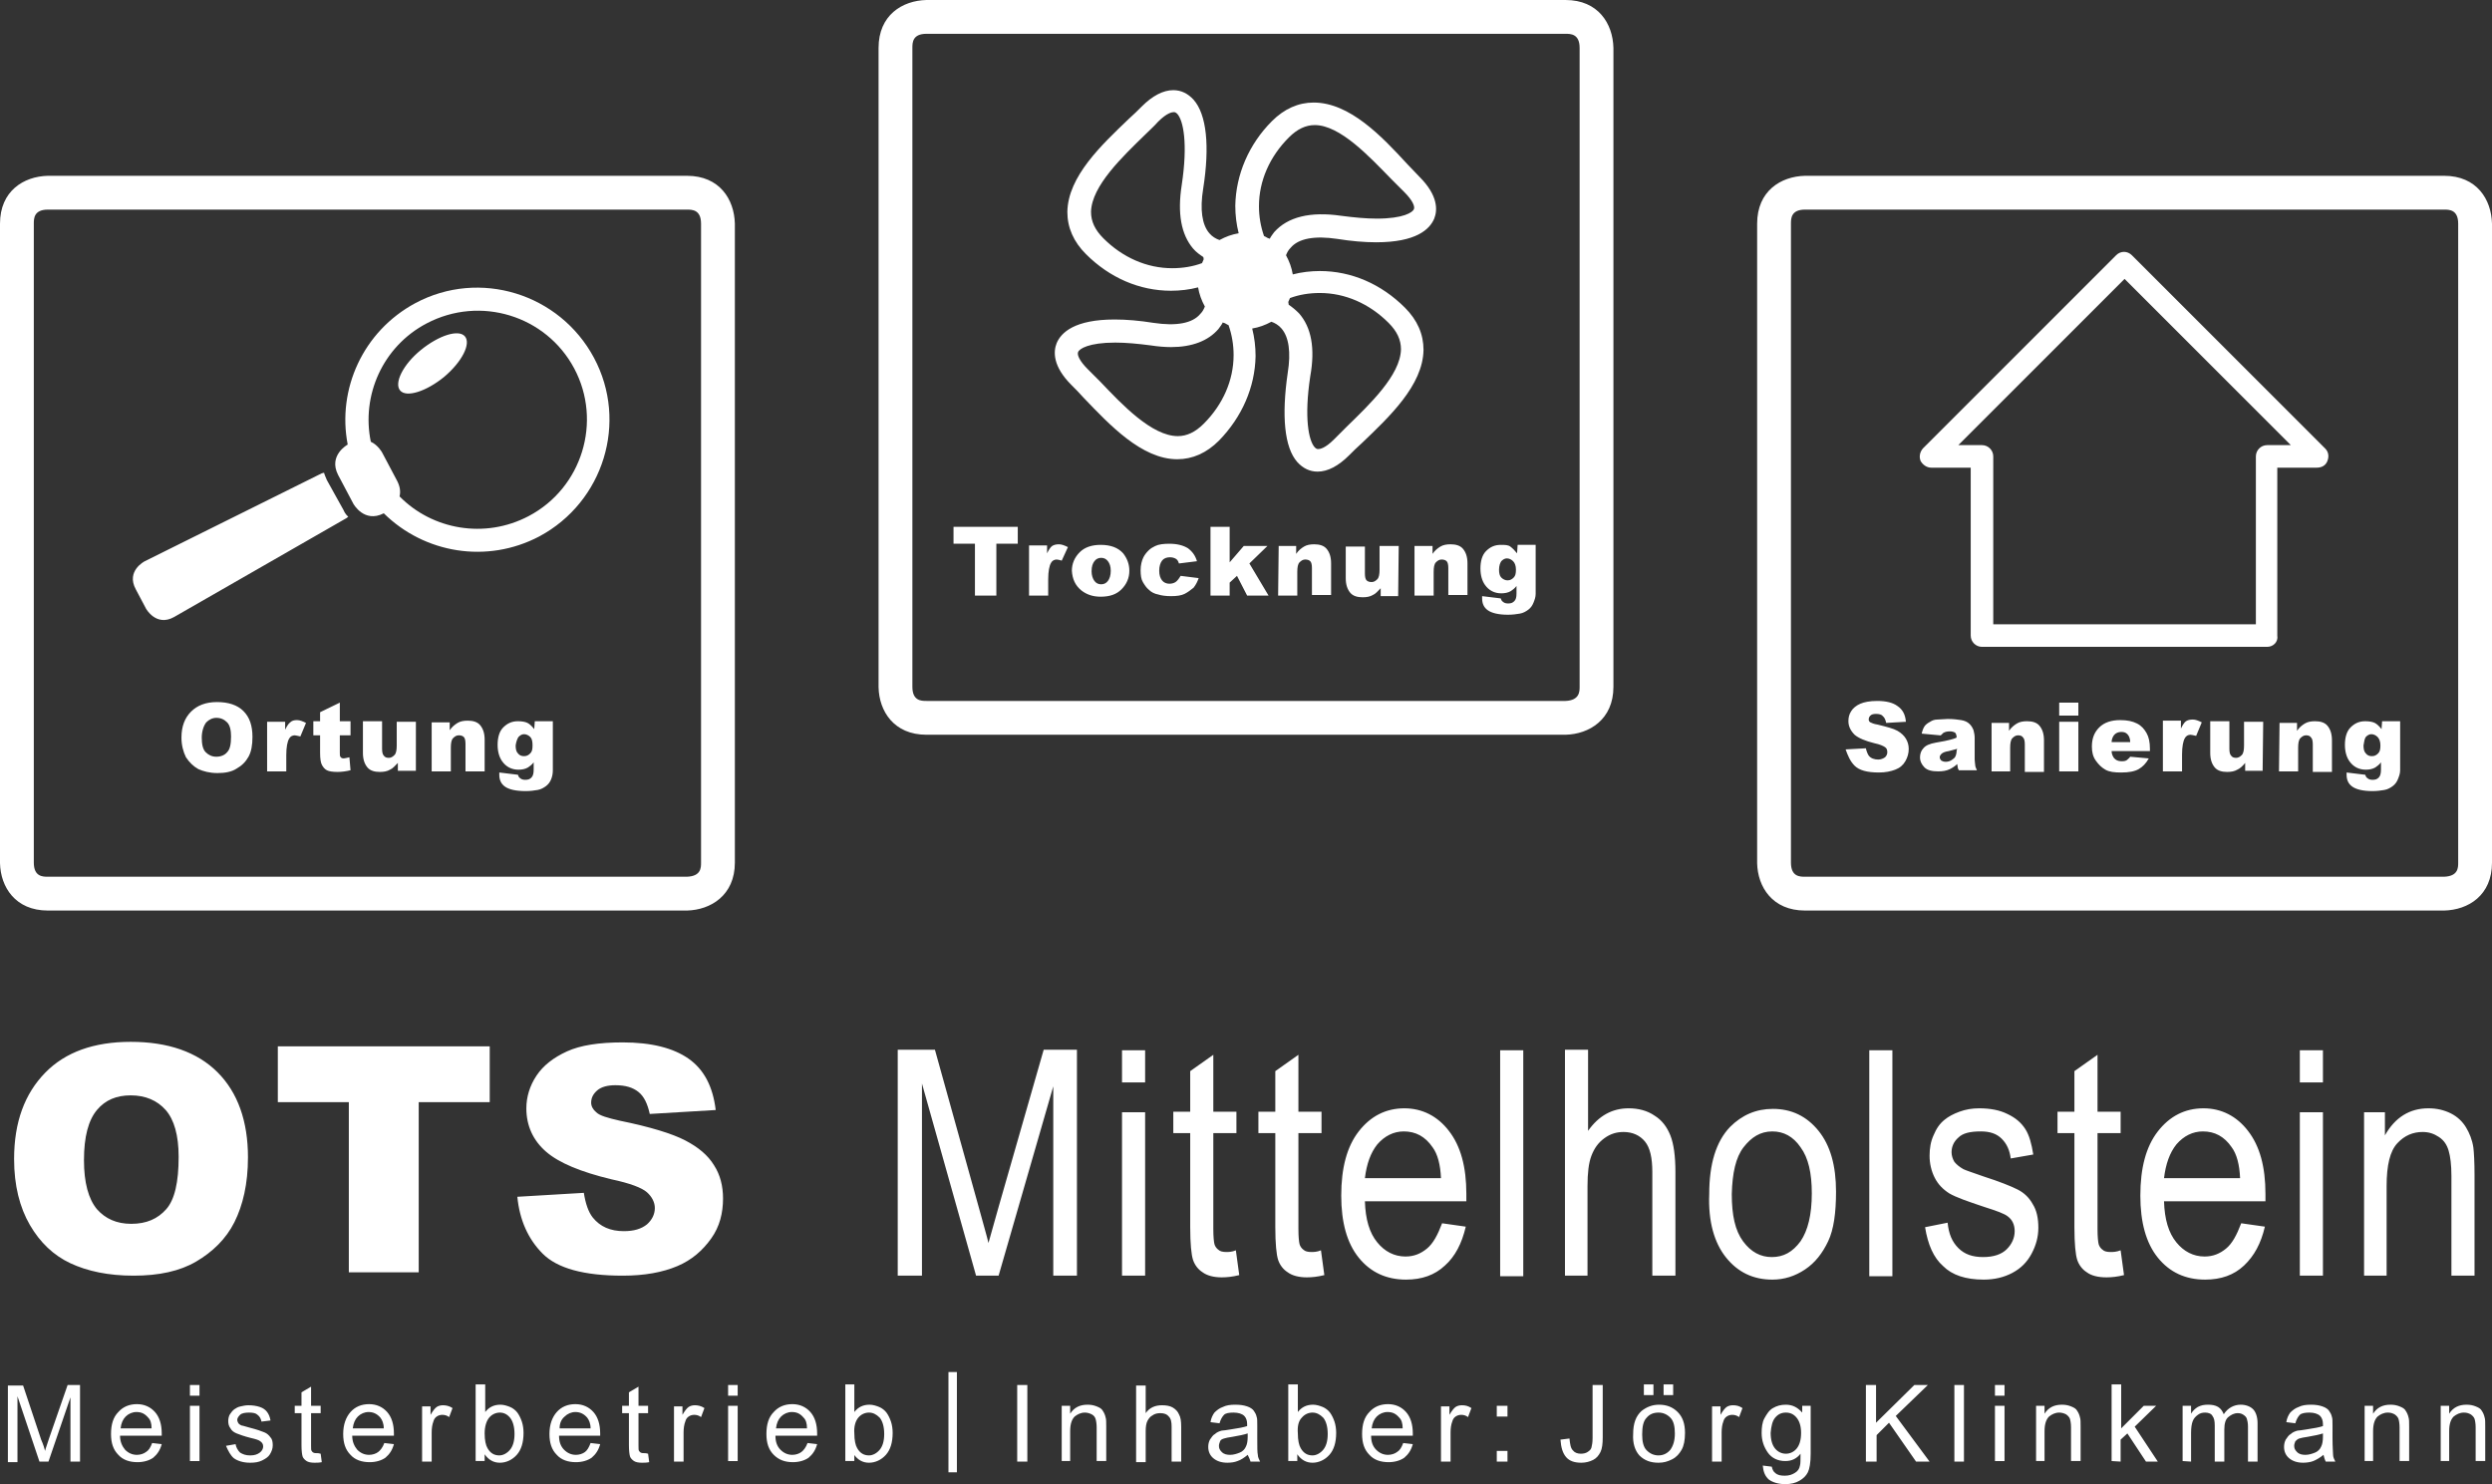
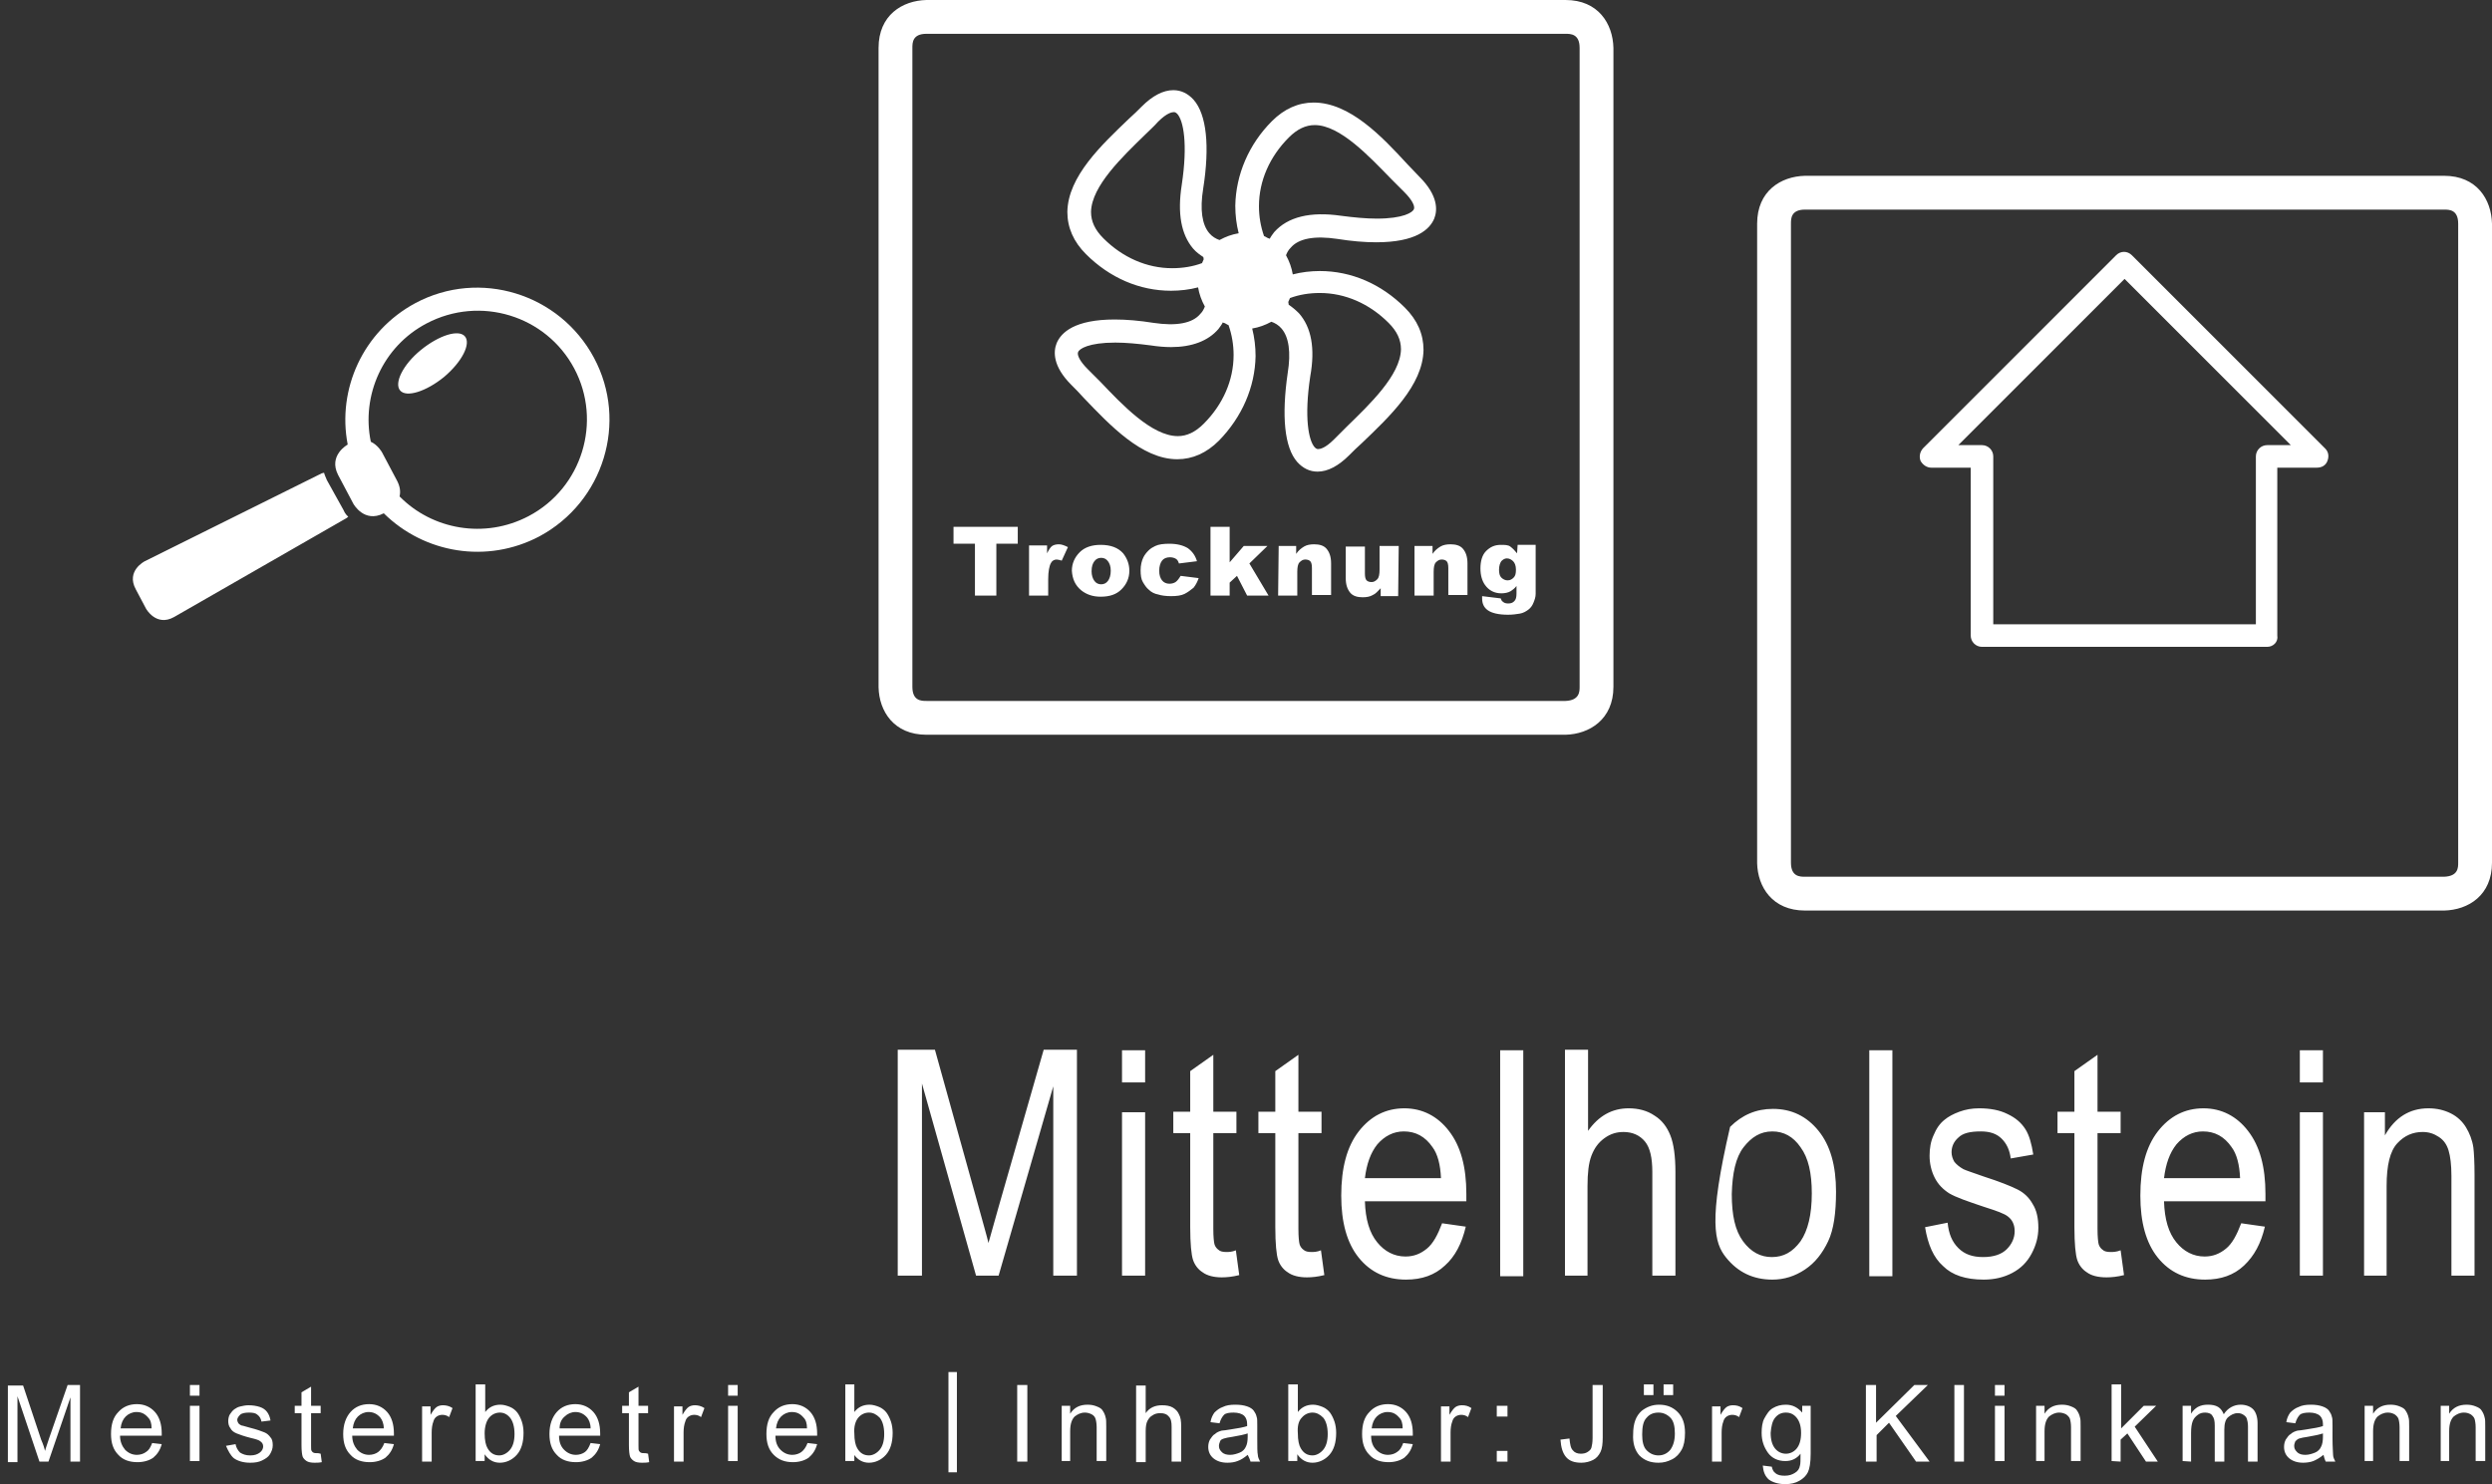
<svg xmlns="http://www.w3.org/2000/svg" xmlns:xlink="http://www.w3.org/1999/xlink" version="1.1" id="Ebene_1" x="0px" y="0px" viewBox="0 0 442.2 263.4" style="enable-background:new 0 0 442.2 263.4;" xml:space="preserve">
  <rect x="0" y="0" width="442.2" height="263.4" fill="#333333" stroke="none" />
  <style type="text/css">
	.st0{clip-path:url(#SVGID_2_);fill:#FFFFFF;}
	.st1{clip-path:url(#SVGID_4_);fill:#FFFFFF;}
	.st2{clip-path:url(#SVGID_6_);fill:#FFFFFF;}
	.st3{clip-path:url(#SVGID_8_);fill:#FFFFFF;}
	.st4{clip-path:url(#SVGID_10_);fill:#FFFFFF;}
	.st5{clip-path:url(#SVGID_12_);fill:#FFFFFF;}
	.st6{clip-path:url(#SVGID_14_);fill:#FFFFFF;}
	.st7{clip-path:url(#SVGID_16_);fill:#FFFFFF;}
	.st8{fill:#FFFFFF;}
	.st9{clip-path:url(#SVGID_18_);fill:#FFFFFF;}
</style>
  <g>
    <g>
      <defs>
        <polyline id="SVGID_1_" points="442.2,0 442.2,263.4 0,263.4 0,0    " />
      </defs>
      <clipPath id="SVGID_2_">
        <use xlink:href="#SVGID_1_" style="overflow:visible;" />
      </clipPath>
-       <path class="st0" d="M96.3,222.5c2.6,2.6,7.3,3.9,14.2,3.9c3.9,0,7.1-0.6,9.7-1.7s4.5-2.8,6-4.9s2.1-4.5,2.1-7.1    c0-2.2-0.5-4.2-1.6-5.9c-1.1-1.8-2.8-3.2-5.1-4.4c-2.3-1.2-6.2-2.4-11.6-3.5c-2.2-0.5-3.6-0.9-4.2-1.5c-0.6-0.5-0.9-1.1-0.9-1.7    c0-0.9,0.4-1.6,1.1-2.2c0.7-0.6,1.8-0.9,3.2-0.9c1.8,0,3.1,0.4,4.1,1.2c1,0.8,1.6,2.1,2,3.9l11.7-0.7c-0.5-4.2-2.1-7.2-4.8-9.1    s-6.6-2.9-11.7-2.9c-4.2,0-7.5,0.5-9.9,1.6s-4.2,2.5-5.4,4.3s-1.8,3.8-1.8,5.8c0,3.1,1.2,5.7,3.5,7.7c2.3,2,6.2,3.6,11.6,4.9    c3.3,0.7,5.4,1.5,6.3,2.3s1.4,1.8,1.4,2.8c0,1.1-0.5,2.1-1.4,2.9c-1,0.8-2.3,1.2-4.1,1.2c-2.4,0-4.2-0.8-5.5-2.4    c-0.8-1-1.3-2.5-1.6-4.4l-11.8,0.7C92.2,216.5,93.7,219.9,96.3,222.5 M49.3,195.6h12.6v30.2h12.4v-30.2h12.6v-9.9H49.3V195.6z     M17.2,197c1.5-1.8,3.5-2.6,6-2.6c2.6,0,4.7,0.9,6.2,2.6s2.3,4.5,2.3,8.3c0,4.5-0.7,7.6-2.2,9.3c-1.5,1.7-3.5,2.6-6.2,2.6    c-2.6,0-4.6-0.9-6.1-2.6c-1.5-1.8-2.3-4.7-2.3-8.7C14.9,201.7,15.7,198.8,17.2,197 M5.3,217.4c1.8,3.1,4.2,5.4,7.2,6.8    s6.7,2.2,11.2,2.2c4.5,0,8.2-0.8,11.1-2.5s5.3-4,6.8-7s2.4-6.8,2.4-11.5c0-6.4-1.8-11.5-5.4-15.1s-8.8-5.4-15.4-5.4    c-6.5,0-11.6,1.8-15.2,5.5s-5.5,8.7-5.5,15.3C2.5,210.4,3.5,214.3,5.3,217.4" />
    </g>
    <g>
      <defs>
-         <polyline id="SVGID_3_" points="442.2,0 442.2,263.4 0,263.4 0,0    " />
-       </defs>
+         </defs>
      <clipPath id="SVGID_4_">
        <use xlink:href="#SVGID_3_" style="overflow:visible;" />
      </clipPath>
      <path class="st1" d="M92,130.8c0.3-0.3,0.6-0.5,1-0.5s0.8,0.2,1.1,0.5c0.3,0.3,0.4,0.8,0.4,1.5s-0.1,1.1-0.4,1.4s-0.6,0.5-1.1,0.5    c-0.4,0-0.8-0.1-1.1-0.5c-0.3-0.3-0.4-0.8-0.4-1.4C91.6,131.6,91.8,131.1,92,130.8 M94.8,129.4c-0.4-0.5-0.8-0.9-1.2-1.1    s-1-0.3-1.7-0.3c-1.1,0-1.9,0.4-2.6,1.1c-0.7,0.7-1,1.8-1,3.1c0,1.2,0.3,2.2,0.8,2.9c0.7,1,1.7,1.5,2.9,1.5c0.6,0,1.2-0.1,1.7-0.4    c0.3-0.2,0.7-0.5,1-0.9v1.3c0,0.6-0.1,1.1-0.4,1.4s-0.6,0.4-1.1,0.4c-0.4,0-0.7-0.1-0.9-0.3c-0.2-0.1-0.3-0.3-0.4-0.6l-3.3-0.4    c0,0.2,0,0.3,0,0.4c0,0.9,0.3,1.6,1,2.1c0.7,0.5,1.9,0.8,3.7,0.8c0.8,0,1.5-0.1,2.1-0.2s1.1-0.4,1.5-0.7s0.7-0.7,0.9-1.2    c0.2-0.5,0.3-1,0.3-1.6l0-0.4v-8.3h-3.2L94.8,129.4L94.8,129.4z M76.6,136.9H80v-4.2c0-0.8,0.1-1.4,0.4-1.7s0.6-0.5,1-0.5    c0.4,0,0.7,0.1,0.9,0.3c0.2,0.2,0.3,0.6,0.3,1.2v4.9h3.4v-5.6c0-1.2-0.3-2-0.8-2.6s-1.3-0.8-2.2-0.8c-0.7,0-1.3,0.1-1.8,0.4    s-1,0.7-1.4,1.3v-1.4h-3.2C76.6,128.1,76.6,136.9,76.6,136.9z M73.8,128.1h-3.4v4.2c0,0.8-0.1,1.4-0.4,1.7s-0.6,0.5-1,0.5    c-0.4,0-0.7-0.1-0.9-0.4c-0.2-0.2-0.3-0.6-0.3-1.2v-4.9h-3.4v5.6c0,1.2,0.3,2,0.8,2.6c0.5,0.6,1.3,0.8,2.2,0.8    c0.7,0,1.3-0.1,1.8-0.4c0.5-0.2,0.9-0.7,1.4-1.2v1.4h3.2L73.8,128.1L73.8,128.1z M56.8,126.4v1.6h-1.2v2.5h1.2v3.1    c0,1,0.1,1.7,0.3,2.1c0.2,0.4,0.5,0.8,0.9,1c0.4,0.2,1,0.3,1.9,0.3c0.7,0,1.5-0.1,2.3-0.3l-0.2-2.3c-0.5,0.1-0.8,0.2-1,0.2    c-0.3,0-0.5-0.1-0.6-0.3c-0.1-0.1-0.1-0.4-0.1-0.7v-3.1h1.9v-2.5h-1.9v-3.3L56.8,126.4z M47.4,136.9h3.4v-2.9    c0-1.4,0.2-2.4,0.5-2.9c0.2-0.4,0.6-0.6,1-0.6c0.2,0,0.5,0.1,1,0.2l1-2.4c-0.6-0.3-1.1-0.5-1.6-0.5c-0.5,0-0.9,0.1-1.2,0.4    c-0.3,0.2-0.6,0.7-0.9,1.3v-1.4h-3.2V136.9z M36.6,128.2c0.5-0.5,1.1-0.8,1.8-0.8c0.8,0,1.4,0.3,1.9,0.8c0.5,0.5,0.7,1.4,0.7,2.5    c0,1.4-0.2,2.3-0.7,2.8c-0.4,0.5-1.1,0.8-1.9,0.8c-0.8,0-1.4-0.3-1.9-0.8c-0.5-0.5-0.7-1.4-0.7-2.6S36.2,128.7,36.6,128.2     M33,134.4c0.6,0.9,1.3,1.6,2.2,2.1c0.9,0.4,2,0.7,3.4,0.7c1.3,0,2.5-0.2,3.4-0.8c0.9-0.5,1.6-1.2,2.1-2.1    c0.5-0.9,0.7-2.1,0.7-3.5c0-2-0.5-3.5-1.6-4.6c-1.1-1.1-2.7-1.6-4.7-1.6c-2,0-3.5,0.6-4.6,1.7c-1.1,1.1-1.7,2.6-1.7,4.6    C32.2,132.2,32.5,133.4,33,134.4" />
    </g>
    <g>
      <defs>
-         <polyline id="SVGID_5_" points="442.2,0 442.2,263.4 0,263.4 0,0    " />
-       </defs>
+         </defs>
      <clipPath id="SVGID_6_">
        <use xlink:href="#SVGID_5_" style="overflow:visible;" />
      </clipPath>
      <path class="st2" d="M419.8,130.8c0.3-0.3,0.6-0.5,1-0.5s0.8,0.2,1.1,0.5c0.3,0.3,0.5,0.8,0.5,1.5s-0.1,1.1-0.4,1.4    c-0.3,0.3-0.6,0.5-1.1,0.5c-0.4,0-0.8-0.1-1.1-0.5c-0.3-0.3-0.4-0.8-0.4-1.4C419.5,131.6,419.6,131.1,419.8,130.8 M422.6,129.4    c-0.4-0.5-0.8-0.9-1.2-1.1s-1-0.3-1.7-0.3c-1.1,0-1.9,0.4-2.6,1.1c-0.7,0.7-1,1.8-1,3.1c0,1.2,0.3,2.2,0.8,2.9    c0.7,1,1.7,1.5,2.9,1.5c0.6,0,1.2-0.1,1.7-0.4c0.3-0.2,0.7-0.5,1-0.9v1.3c0,0.6-0.1,1.1-0.4,1.4s-0.6,0.4-1.1,0.4    c-0.4,0-0.7-0.1-0.9-0.3c-0.2-0.1-0.3-0.3-0.4-0.6l-3.3-0.4c0,0.2,0,0.3,0,0.4c0,0.9,0.3,1.6,1,2.1s1.9,0.8,3.6,0.8    c0.8,0,1.5-0.1,2.1-0.2s1.1-0.4,1.5-0.7c0.4-0.3,0.7-0.7,0.9-1.2s0.4-1,0.4-1.6l0-0.4v-8.3h-3.2L422.6,129.4L422.6,129.4z     M404.4,136.9h3.4v-4.2c0-0.8,0.1-1.4,0.4-1.7c0.3-0.3,0.6-0.5,1-0.5c0.4,0,0.7,0.1,0.9,0.4c0.2,0.2,0.3,0.6,0.3,1.2v4.9h3.4v-5.6    c0-1.2-0.3-2-0.8-2.6c-0.5-0.6-1.3-0.8-2.2-0.8c-0.7,0-1.3,0.1-1.8,0.4s-1,0.7-1.4,1.3v-1.4h-3.1L404.4,136.9L404.4,136.9z     M401.6,128.1h-3.4v4.2c0,0.8-0.1,1.4-0.4,1.7s-0.6,0.5-1,0.5c-0.4,0-0.7-0.1-0.9-0.4c-0.2-0.2-0.3-0.6-0.3-1.2v-4.9h-3.4v5.6    c0,1.2,0.3,2,0.8,2.6c0.5,0.6,1.3,0.8,2.2,0.8c0.7,0,1.3-0.1,1.8-0.4c0.5-0.2,1-0.7,1.4-1.2v1.4h3.1L401.6,128.1L401.6,128.1z     M383.8,136.9h3.4v-3c0-1.4,0.2-2.4,0.5-2.9c0.2-0.4,0.6-0.6,1-0.6c0.2,0,0.5,0.1,1,0.2l1-2.4c-0.6-0.3-1.1-0.5-1.6-0.5    c-0.5,0-0.9,0.1-1.2,0.3c-0.3,0.2-0.6,0.7-0.9,1.3v-1.4h-3.2L383.8,136.9L383.8,136.9z M374.7,131.7c0-0.5,0.2-0.9,0.4-1.2    c0.3-0.4,0.8-0.6,1.3-0.6c0.5,0,0.8,0.1,1.1,0.4s0.5,0.8,0.5,1.4L374.7,131.7L374.7,131.7z M381.5,132.9c0-1.2-0.2-2.1-0.6-2.8    c-0.4-0.7-0.9-1.3-1.7-1.7s-1.7-0.6-3-0.6c-1.5,0-2.8,0.4-3.7,1.3c-0.9,0.9-1.3,2-1.3,3.4c0,1,0.2,1.8,0.7,2.5s1,1.2,1.7,1.6    s1.6,0.5,2.8,0.5c1.4,0,2.4-0.2,3.1-0.6c0.7-0.4,1.3-1,1.8-1.9l-3.3-0.3c-0.2,0.3-0.4,0.4-0.6,0.6c-0.3,0.2-0.6,0.2-1,0.2    c-0.5,0-1-0.2-1.3-0.6c-0.2-0.3-0.4-0.7-0.4-1.2h6.8L381.5,132.9L381.5,132.9z M365.4,136.9h3.4v-8.8h-3.4V136.9z M365.4,127h3.4    v-2.3h-3.4V127z M353.3,136.9h3.4v-4.2c0-0.8,0.1-1.4,0.4-1.7s0.6-0.5,1-0.5c0.4,0,0.7,0.1,0.9,0.4c0.2,0.2,0.3,0.6,0.3,1.2v4.9    h3.4v-5.6c0-1.2-0.3-2-0.8-2.6s-1.3-0.8-2.2-0.8c-0.7,0-1.3,0.1-1.8,0.4s-1,0.7-1.4,1.3v-1.4h-3.1V136.9z M347.2,133.2    c0,0.4-0.1,0.8-0.2,1c-0.1,0.3-0.4,0.5-0.7,0.7s-0.7,0.3-1,0.3c-0.4,0-0.6-0.1-0.8-0.2c-0.2-0.2-0.3-0.4-0.3-0.6    c0-0.2,0.1-0.4,0.3-0.6c0.2-0.2,0.6-0.4,1.3-0.5c0.5-0.1,1-0.3,1.5-0.4L347.2,133.2L347.2,133.2z M344.8,130.1    c0.3-0.2,0.7-0.3,1.2-0.3c0.4,0,0.7,0.1,0.9,0.2c0.2,0.2,0.3,0.5,0.3,0.9c-0.4,0.2-0.8,0.3-1.2,0.4c-0.4,0.1-1.2,0.3-2.5,0.5    c-1.1,0.2-1.8,0.5-2.2,1c-0.4,0.4-0.6,1-0.6,1.6c0,0.7,0.3,1.3,0.8,1.8s1.3,0.7,2.4,0.7c0.8,0,1.5-0.1,2.1-0.4    c0.4-0.2,0.9-0.5,1.3-0.9c0,0.2,0.1,0.4,0.1,0.6s0.1,0.3,0.2,0.5h3.2c-0.2-0.4-0.3-0.7-0.3-0.9c0-0.2-0.1-0.6-0.1-1v-3.9    c0-0.4-0.1-0.9-0.2-1.3c-0.2-0.5-0.4-0.8-0.7-1.1c-0.4-0.4-0.9-0.6-1.5-0.7c-0.6-0.1-1.4-0.2-2.4-0.2c-0.6,0-1.2,0.1-1.8,0.1    s-1,0.2-1.3,0.4c-0.4,0.2-0.8,0.5-1,0.8c-0.2,0.3-0.4,0.8-0.5,1.3l3.2,0.3C344.4,130.6,344.6,130.3,344.8,130.1 M329.1,135.9    c0.8,0.8,2.2,1.2,4.3,1.2c1.2,0,2.1-0.2,2.9-0.5c0.8-0.3,1.4-0.8,1.8-1.5s0.6-1.4,0.6-2.2c0-0.7-0.2-1.3-0.5-1.8    c-0.3-0.5-0.8-1-1.5-1.4s-1.9-0.7-3.5-1.1c-0.7-0.1-1.1-0.3-1.3-0.4c-0.2-0.1-0.3-0.3-0.3-0.5c0-0.3,0.1-0.5,0.3-0.7    s0.5-0.3,1-0.3c0.5,0,1,0.1,1.2,0.4c0.3,0.2,0.5,0.7,0.6,1.2l3.5-0.2c-0.1-1.3-0.6-2.2-1.5-2.8c-0.8-0.6-2-0.9-3.6-0.9    c-1.3,0-2.3,0.2-3,0.5c-0.7,0.3-1.3,0.8-1.6,1.3c-0.4,0.6-0.5,1.2-0.5,1.8c0,0.9,0.4,1.7,1.1,2.4c0.7,0.6,1.9,1.1,3.5,1.5    c1,0.2,1.6,0.5,1.9,0.7s0.4,0.5,0.4,0.9c0,0.3-0.1,0.6-0.4,0.9c-0.3,0.2-0.7,0.4-1.2,0.4c-0.7,0-1.3-0.2-1.7-0.7    c-0.2-0.3-0.4-0.8-0.5-1.3l-3.6,0.2C327.9,134.1,328.3,135.1,329.1,135.9" />
    </g>
    <g>
      <defs>
        <polyline id="SVGID_7_" points="442.2,0 442.2,263.4 0,263.4 0,0    " />
      </defs>
      <clipPath id="SVGID_8_">
        <use xlink:href="#SVGID_7_" style="overflow:visible;" />
      </clipPath>
      <path class="st3" d="M266.4,99.6c0.3-0.3,0.6-0.5,1-0.5s0.8,0.2,1.1,0.5c0.3,0.3,0.5,0.8,0.5,1.5s-0.1,1.1-0.4,1.4    c-0.3,0.3-0.6,0.5-1.1,0.5c-0.4,0-0.8-0.2-1.1-0.5c-0.3-0.3-0.4-0.8-0.4-1.4C266,100.4,266.2,99.9,266.4,99.6 M269.2,98.2    c-0.4-0.5-0.8-0.9-1.2-1.2s-1-0.3-1.7-0.3c-1.1,0-1.9,0.4-2.6,1.1c-0.7,0.7-1,1.8-1,3.1c0,1.2,0.3,2.2,0.8,2.9    c0.7,1,1.7,1.5,2.9,1.5c0.6,0,1.2-0.1,1.7-0.4c0.3-0.2,0.7-0.5,1-0.9v1.3c0,0.7-0.1,1.1-0.4,1.4s-0.6,0.4-1.1,0.4    c-0.4,0-0.7-0.1-0.9-0.3c-0.2-0.1-0.3-0.3-0.4-0.6l-3.3-0.4c0,0.2,0,0.3,0,0.4c0,0.9,0.3,1.6,1,2.1s1.9,0.8,3.6,0.8    c0.8,0,1.5-0.1,2.1-0.2s1.1-0.4,1.5-0.7c0.4-0.3,0.7-0.7,0.9-1.2s0.4-1,0.4-1.6l0-0.4v-8.3h-3.2L269.2,98.2L269.2,98.2z     M251,105.7h3.4v-4.2c0-0.8,0.1-1.4,0.4-1.7s0.6-0.5,1-0.5c0.4,0,0.7,0.1,0.9,0.3c0.2,0.2,0.3,0.6,0.3,1.2v4.8h3.4v-5.6    c0-1.2-0.3-2-0.8-2.6c-0.5-0.6-1.3-0.8-2.2-0.8c-0.7,0-1.3,0.1-1.8,0.4s-1,0.7-1.4,1.3v-1.4H251L251,105.7L251,105.7z M248.2,96.9    h-3.4v4.2c0,0.8-0.1,1.4-0.4,1.7s-0.6,0.5-1,0.5c-0.4,0-0.7-0.1-0.9-0.3c-0.2-0.2-0.3-0.6-0.3-1.2v-4.8h-3.4v5.6    c0,1.2,0.3,2,0.8,2.6s1.3,0.8,2.2,0.8c0.7,0,1.3-0.1,1.8-0.4c0.5-0.2,0.9-0.7,1.4-1.2v1.4h3.1L248.2,96.9L248.2,96.9z     M226.8,105.7h3.4v-4.2c0-0.8,0.1-1.4,0.4-1.7s0.6-0.5,1-0.5c0.4,0,0.7,0.1,0.9,0.3c0.2,0.2,0.3,0.6,0.3,1.2v4.8h3.4v-5.6    c0-1.2-0.3-2-0.8-2.6c-0.5-0.6-1.3-0.8-2.2-0.8c-0.7,0-1.3,0.1-1.8,0.4s-1,0.7-1.4,1.3v-1.4h-3.1L226.8,105.7L226.8,105.7z     M214.8,105.7h3.4v-2.3l1.3-1.2l1.8,3.5h3.8l-3.4-5.7l3.2-3.1h-4.2l-2.5,2.9v-6.3h-3.4L214.8,105.7L214.8,105.7z M208.6,103.3    c-0.3,0.2-0.7,0.3-1.1,0.3c-0.5,0-1-0.2-1.3-0.6c-0.3-0.4-0.5-0.9-0.5-1.7c0-0.8,0.2-1.4,0.5-1.8s0.8-0.6,1.4-0.6    c0.4,0,0.8,0.1,1.1,0.3s0.4,0.5,0.5,0.8l3.2-0.4c-0.3-1-0.8-1.7-1.6-2.3c-0.8-0.5-1.9-0.8-3.3-0.8c-1,0-1.9,0.1-2.5,0.4    c-0.4,0.2-0.8,0.4-1.2,0.8s-0.7,0.8-0.9,1.2c-0.3,0.6-0.5,1.4-0.5,2.3c0,0.9,0.1,1.6,0.4,2.1c0.3,0.5,0.6,1,1.1,1.4    c0.4,0.4,1,0.7,1.6,0.8c0.6,0.2,1.4,0.3,2.3,0.3c1,0,1.8-0.1,2.4-0.4c0.6-0.3,1.1-0.7,1.6-1.1c0.4-0.5,0.7-1.1,0.9-1.7l-3.2-0.4    C209.2,102.7,208.9,103.1,208.6,103.3 M194.2,99.6c0.3-0.4,0.7-0.6,1.2-0.6c0.5,0,0.9,0.2,1.2,0.6c0.3,0.4,0.5,0.9,0.5,1.7    c0,0.8-0.2,1.4-0.5,1.8c-0.3,0.4-0.7,0.6-1.2,0.6c-0.5,0-0.9-0.2-1.2-0.6c-0.3-0.4-0.5-1-0.5-1.7    C193.7,100.5,193.9,100,194.2,99.6 M191.9,104.8c0.9,0.7,2,1.1,3.4,1.1c1.6,0,2.8-0.4,3.7-1.3s1.4-2,1.4-3.3    c0-1.2-0.4-2.2-1.1-3.1c-0.9-1-2.2-1.5-4-1.5c-1.5,0-2.8,0.4-3.7,1.3c-0.9,0.9-1.4,2-1.4,3.3C190.3,102.8,190.8,103.9,191.9,104.8     M182.6,105.7h3.4v-2.9c0-1.4,0.2-2.4,0.5-2.9c0.2-0.4,0.6-0.6,1-0.6c0.2,0,0.6,0.1,0.9,0.2l1.1-2.4c-0.6-0.3-1.1-0.5-1.6-0.5    c-0.5,0-0.9,0.1-1.2,0.3c-0.3,0.2-0.6,0.7-0.9,1.3v-1.4h-3.2L182.6,105.7L182.6,105.7z M169.2,96.5h3.8v9.2h3.8v-9.2h3.8v-3h-11.4    V96.5z" />
    </g>
    <g>
      <defs>
        <polyline id="SVGID_9_" points="442.2,0 442.2,263.4 0,263.4 0,0    " />
      </defs>
      <clipPath id="SVGID_10_">
        <use xlink:href="#SVGID_9_" style="overflow:visible;" />
      </clipPath>
-       <path class="st4" d="M423.5,226.4v-15.9c0-3.7,0.6-6.2,1.9-7.6s2.8-2,4.5-2c1.1,0,2,0.3,2.9,0.9s1.4,1.4,1.7,2.4s0.5,2.5,0.5,4.5    v17.7h4.1v-17.9c0-2.3-0.1-3.9-0.2-4.8c-0.2-1.4-0.7-2.6-1.3-3.6c-0.6-1-1.5-1.9-2.7-2.5c-1.2-0.6-2.5-0.9-4-0.9    c-3.3,0-5.9,1.6-7.7,4.8v-4.1h-3.7v29H423.5z M412.2,197.4h-4.1v29h4.1V197.4z M412.2,186.4h-4.1v5.7h4.1V186.4z M386.2,203.1    c1.3-1.5,2.9-2.3,4.7-2.3c2.1,0,3.8,0.9,5.1,2.8c0.9,1.2,1.4,3.1,1.5,5.5h-13.5C384.3,206.6,385,204.6,386.2,203.1 M395,221.6    c-1.1,0.9-2.3,1.4-3.8,1.4c-2,0-3.7-0.9-5-2.5c-1.4-1.7-2.1-4.1-2.2-7.3h18c0-0.6,0-1,0-1.3c0-4.8-1-8.5-3.1-11.2    c-2-2.6-4.7-4-7.9-4c-3.3,0-6,1.4-8.1,4.1s-3.1,6.5-3.1,11.4c0,4.7,1,8.4,3.1,11s4.9,3.9,8.4,3.9c2.8,0,5.1-0.8,6.9-2.5    s3-3.9,3.7-6.9l-4.2-0.6C396.9,219.2,396.1,220.7,395,221.6 M374.5,222.2c-0.6,0-1.1-0.1-1.4-0.4c-0.3-0.2-0.6-0.6-0.7-1    c-0.1-0.4-0.2-1.3-0.2-2.7v-17h4.1v-3.8h-4.1v-10.1l-4.1,2.9v7.2h-3v3.8h3v16.7c0,2.9,0.2,4.9,0.5,5.8s0.9,1.7,1.7,2.2    c0.8,0.6,2,0.9,3.5,0.9c0.9,0,1.9-0.1,3.1-0.4l-0.6-4.4C375.5,222.2,375,222.2,374.5,222.2 M344.8,224.7c1.6,1.6,4,2.4,7.2,2.4    c1.9,0,3.6-0.4,5.1-1.2c1.5-0.8,2.6-1.9,3.4-3.4s1.2-3,1.2-4.6c0-1.7-0.3-3.1-1-4.2c-0.6-1.1-1.5-2-2.7-2.6s-3.2-1.4-6-2.3    c-2-0.7-3.2-1.1-3.6-1.3c-0.7-0.4-1.2-0.8-1.6-1.3c-0.3-0.5-0.5-1.1-0.5-1.7c0-1,0.4-1.9,1.2-2.6c0.8-0.8,2.1-1.1,4-1.1    c1.6,0,2.8,0.4,3.7,1.3s1.4,2,1.6,3.5l4-0.7c-0.3-1.9-0.7-3.4-1.4-4.5s-1.7-2-3.2-2.7c-1.4-0.7-3.1-1-5-1c-1.3,0-2.4,0.2-3.5,0.6    s-2,0.9-2.6,1.4c-0.9,0.7-1.5,1.6-2,2.8c-0.5,1.1-0.7,2.3-0.7,3.6c0,1.4,0.3,2.7,0.9,3.9s1.5,2.1,2.6,2.8c1.2,0.7,3.2,1.4,6.2,2.4    c2.2,0.7,3.6,1.2,4.2,1.7c0.8,0.6,1.2,1.5,1.2,2.6c0,1.2-0.5,2.3-1.4,3.2c-0.9,0.9-2.3,1.4-4.2,1.4c-1.9,0-3.3-0.5-4.4-1.6    s-1.7-2.5-1.9-4.5l-4,0.8C342.1,220.9,343.1,223.2,344.8,224.7 M335.8,186.4h-4.1v40.1h4.1V186.4z M309.4,203.6    c1.4-1.8,3-2.8,5.1-2.8c2,0,3.7,0.9,5,2.8c1.4,1.9,2,4.6,2,8.2c0,3.8-0.7,6.6-2,8.5c-1.4,1.9-3,2.8-5.1,2.8c-2,0-3.7-0.9-5.1-2.8    c-1.4-1.9-2-4.6-2-8.4C307.4,208.2,308,205.4,309.4,203.6 M306.3,223.2c2.1,2.6,4.8,3.9,8.2,3.9c2.1,0,4-0.6,5.8-1.8    c1.8-1.2,3.1-2.9,4.1-5s1.4-5.1,1.4-8.8c0-4.6-1-8.2-3.1-10.8s-4.8-3.9-8.1-3.9c-3,0-5.5,1.1-7.6,3.2c-2.5,2.6-3.7,6.6-3.7,11.9    C303.1,216.8,304.2,220.6,306.3,223.2 M281.7,226.4v-15.9c0-2.3,0.2-4.1,0.7-5.4c0.5-1.3,1.2-2.3,2.3-3.1s2.2-1.1,3.4-1.1    c1.6,0,2.9,0.6,3.8,1.7s1.3,2.9,1.3,5.4v18.4h4.1V208c0-2.8-0.3-5-0.9-6.5c-0.6-1.5-1.5-2.7-2.8-3.5c-1.3-0.9-2.9-1.3-4.6-1.3    c-2.9,0-5.3,1.3-7.2,4v-14.4h-4.1v40.1L281.7,226.4L281.7,226.4z M270.3,186.4h-4.1v40.1h4.1V186.4z M244.4,203.1    c1.3-1.5,2.9-2.3,4.7-2.3c2.1,0,3.8,0.9,5.1,2.8c0.9,1.2,1.4,3.1,1.5,5.5h-13.5C242.5,206.6,243.2,204.6,244.4,203.1 M253.2,221.6    c-1.1,0.9-2.3,1.4-3.8,1.4c-2,0-3.7-0.9-5-2.5c-1.4-1.7-2.1-4.1-2.2-7.3h18c0-0.6,0-1,0-1.3c0-4.8-1-8.5-3.1-11.2    c-2-2.6-4.7-4-7.9-4c-3.3,0-6,1.4-8.1,4.1s-3.1,6.5-3.1,11.4c0,4.7,1,8.4,3.1,11s4.9,3.9,8.4,3.9c2.8,0,5.1-0.8,6.9-2.5    c1.8-1.6,3-3.9,3.7-6.9l-4.2-0.6C255.1,219.2,254.3,220.7,253.2,221.6 M232.7,222.2c-0.6,0-1.1-0.1-1.4-0.4    c-0.3-0.2-0.6-0.6-0.7-1c-0.1-0.4-0.2-1.3-0.2-2.7v-17h4.1v-3.8h-4.1v-10.1l-4.1,2.9v7.2h-3v3.8h3v16.7c0,2.9,0.2,4.9,0.5,5.8    s0.9,1.7,1.7,2.2c0.8,0.6,2,0.9,3.4,0.9c0.9,0,1.9-0.1,3.1-0.4l-0.6-4.4C233.7,222.2,233.1,222.2,232.7,222.2 M217.6,222.2    c-0.6,0-1.1-0.1-1.4-0.4c-0.3-0.2-0.6-0.6-0.7-1c-0.1-0.4-0.2-1.3-0.2-2.7v-17h4.1v-3.8h-4.1v-10.1l-4.1,2.9v7.2h-3v3.8h3v16.7    c0,2.9,0.2,4.9,0.5,5.8s0.9,1.7,1.7,2.2c0.8,0.6,2,0.9,3.4,0.9c0.9,0,1.9-0.1,3.1-0.4l-0.6-4.4C218.6,222.2,218,222.2,217.6,222.2     M203.2,197.4h-4.1v29h4.1V197.4z M203.2,186.4h-4.1v5.7h4.1V186.4z M163.6,226.4v-34.1l9.6,34.1h4l9.7-33.6v33.6h4.2v-40.1h-5.9    l-8,27.9c-0.8,2.8-1.4,5-1.8,6.4c-0.3-1.3-0.9-3.3-1.6-5.9l-7.9-28.4h-6.6v40.1L163.6,226.4L163.6,226.4z" />
+       <path class="st4" d="M423.5,226.4v-15.9c0-3.7,0.6-6.2,1.9-7.6s2.8-2,4.5-2c1.1,0,2,0.3,2.9,0.9s1.4,1.4,1.7,2.4s0.5,2.5,0.5,4.5    v17.7h4.1v-17.9c0-2.3-0.1-3.9-0.2-4.8c-0.2-1.4-0.7-2.6-1.3-3.6c-0.6-1-1.5-1.9-2.7-2.5c-1.2-0.6-2.5-0.9-4-0.9    c-3.3,0-5.9,1.6-7.7,4.8v-4.1h-3.7v29H423.5z M412.2,197.4h-4.1v29h4.1V197.4z M412.2,186.4h-4.1v5.7h4.1V186.4z M386.2,203.1    c1.3-1.5,2.9-2.3,4.7-2.3c2.1,0,3.8,0.9,5.1,2.8c0.9,1.2,1.4,3.1,1.5,5.5h-13.5C384.3,206.6,385,204.6,386.2,203.1 M395,221.6    c-1.1,0.9-2.3,1.4-3.8,1.4c-2,0-3.7-0.9-5-2.5c-1.4-1.7-2.1-4.1-2.2-7.3h18c0-0.6,0-1,0-1.3c0-4.8-1-8.5-3.1-11.2    c-2-2.6-4.7-4-7.9-4c-3.3,0-6,1.4-8.1,4.1s-3.1,6.5-3.1,11.4c0,4.7,1,8.4,3.1,11s4.9,3.9,8.4,3.9c2.8,0,5.1-0.8,6.9-2.5    s3-3.9,3.7-6.9l-4.2-0.6C396.9,219.2,396.1,220.7,395,221.6 M374.5,222.2c-0.6,0-1.1-0.1-1.4-0.4c-0.3-0.2-0.6-0.6-0.7-1    c-0.1-0.4-0.2-1.3-0.2-2.7v-17h4.1v-3.8h-4.1v-10.1l-4.1,2.9v7.2h-3v3.8h3v16.7c0,2.9,0.2,4.9,0.5,5.8s0.9,1.7,1.7,2.2    c0.8,0.6,2,0.9,3.5,0.9c0.9,0,1.9-0.1,3.1-0.4l-0.6-4.4C375.5,222.2,375,222.2,374.5,222.2 M344.8,224.7c1.6,1.6,4,2.4,7.2,2.4    c1.9,0,3.6-0.4,5.1-1.2c1.5-0.8,2.6-1.9,3.4-3.4s1.2-3,1.2-4.6c0-1.7-0.3-3.1-1-4.2c-0.6-1.1-1.5-2-2.7-2.6s-3.2-1.4-6-2.3    c-2-0.7-3.2-1.1-3.6-1.3c-0.7-0.4-1.2-0.8-1.6-1.3c-0.3-0.5-0.5-1.1-0.5-1.7c0-1,0.4-1.9,1.2-2.6c0.8-0.8,2.1-1.1,4-1.1    c1.6,0,2.8,0.4,3.7,1.3s1.4,2,1.6,3.5l4-0.7c-0.3-1.9-0.7-3.4-1.4-4.5s-1.7-2-3.2-2.7c-1.4-0.7-3.1-1-5-1c-1.3,0-2.4,0.2-3.5,0.6    s-2,0.9-2.6,1.4c-0.9,0.7-1.5,1.6-2,2.8c-0.5,1.1-0.7,2.3-0.7,3.6c0,1.4,0.3,2.7,0.9,3.9s1.5,2.1,2.6,2.8c1.2,0.7,3.2,1.4,6.2,2.4    c2.2,0.7,3.6,1.2,4.2,1.7c0.8,0.6,1.2,1.5,1.2,2.6c0,1.2-0.5,2.3-1.4,3.2c-0.9,0.9-2.3,1.4-4.2,1.4c-1.9,0-3.3-0.5-4.4-1.6    s-1.7-2.5-1.9-4.5l-4,0.8C342.1,220.9,343.1,223.2,344.8,224.7 M335.8,186.4h-4.1v40.1h4.1V186.4z M309.4,203.6    c1.4-1.8,3-2.8,5.1-2.8c2,0,3.7,0.9,5,2.8c1.4,1.9,2,4.6,2,8.2c0,3.8-0.7,6.6-2,8.5c-1.4,1.9-3,2.8-5.1,2.8c-2,0-3.7-0.9-5.1-2.8    c-1.4-1.9-2-4.6-2-8.4C307.4,208.2,308,205.4,309.4,203.6 M306.3,223.2c2.1,2.6,4.8,3.9,8.2,3.9c2.1,0,4-0.6,5.8-1.8    c1.8-1.2,3.1-2.9,4.1-5s1.4-5.1,1.4-8.8c0-4.6-1-8.2-3.1-10.8s-4.8-3.9-8.1-3.9c-3,0-5.5,1.1-7.6,3.2C303.1,216.8,304.2,220.6,306.3,223.2 M281.7,226.4v-15.9c0-2.3,0.2-4.1,0.7-5.4c0.5-1.3,1.2-2.3,2.3-3.1s2.2-1.1,3.4-1.1    c1.6,0,2.9,0.6,3.8,1.7s1.3,2.9,1.3,5.4v18.4h4.1V208c0-2.8-0.3-5-0.9-6.5c-0.6-1.5-1.5-2.7-2.8-3.5c-1.3-0.9-2.9-1.3-4.6-1.3    c-2.9,0-5.3,1.3-7.2,4v-14.4h-4.1v40.1L281.7,226.4L281.7,226.4z M270.3,186.4h-4.1v40.1h4.1V186.4z M244.4,203.1    c1.3-1.5,2.9-2.3,4.7-2.3c2.1,0,3.8,0.9,5.1,2.8c0.9,1.2,1.4,3.1,1.5,5.5h-13.5C242.5,206.6,243.2,204.6,244.4,203.1 M253.2,221.6    c-1.1,0.9-2.3,1.4-3.8,1.4c-2,0-3.7-0.9-5-2.5c-1.4-1.7-2.1-4.1-2.2-7.3h18c0-0.6,0-1,0-1.3c0-4.8-1-8.5-3.1-11.2    c-2-2.6-4.7-4-7.9-4c-3.3,0-6,1.4-8.1,4.1s-3.1,6.5-3.1,11.4c0,4.7,1,8.4,3.1,11s4.9,3.9,8.4,3.9c2.8,0,5.1-0.8,6.9-2.5    c1.8-1.6,3-3.9,3.7-6.9l-4.2-0.6C255.1,219.2,254.3,220.7,253.2,221.6 M232.7,222.2c-0.6,0-1.1-0.1-1.4-0.4    c-0.3-0.2-0.6-0.6-0.7-1c-0.1-0.4-0.2-1.3-0.2-2.7v-17h4.1v-3.8h-4.1v-10.1l-4.1,2.9v7.2h-3v3.8h3v16.7c0,2.9,0.2,4.9,0.5,5.8    s0.9,1.7,1.7,2.2c0.8,0.6,2,0.9,3.4,0.9c0.9,0,1.9-0.1,3.1-0.4l-0.6-4.4C233.7,222.2,233.1,222.2,232.7,222.2 M217.6,222.2    c-0.6,0-1.1-0.1-1.4-0.4c-0.3-0.2-0.6-0.6-0.7-1c-0.1-0.4-0.2-1.3-0.2-2.7v-17h4.1v-3.8h-4.1v-10.1l-4.1,2.9v7.2h-3v3.8h3v16.7    c0,2.9,0.2,4.9,0.5,5.8s0.9,1.7,1.7,2.2c0.8,0.6,2,0.9,3.4,0.9c0.9,0,1.9-0.1,3.1-0.4l-0.6-4.4C218.6,222.2,218,222.2,217.6,222.2     M203.2,197.4h-4.1v29h4.1V197.4z M203.2,186.4h-4.1v5.7h4.1V186.4z M163.6,226.4v-34.1l9.6,34.1h4l9.7-33.6v33.6h4.2v-40.1h-5.9    l-8,27.9c-0.8,2.8-1.4,5-1.8,6.4c-0.3-1.3-0.9-3.3-1.6-5.9l-7.9-28.4h-6.6v40.1L163.6,226.4L163.6,226.4z" />
    </g>
    <g>
      <defs>
        <polyline id="SVGID_11_" points="442.2,0 442.2,263.4 0,263.4 0,0    " />
      </defs>
      <clipPath id="SVGID_12_">
        <use xlink:href="#SVGID_11_" style="overflow:visible;" />
      </clipPath>
      <path class="st5" d="M57.1,84L25.7,99.6c0,0-3.4,1.7-1.6,5l1.8,3.4c0,0,1.8,3.3,5,1.5L61.4,92c0,0,0.2-0.1,0.4-0.3    c-0.6-0.5-0.8-1.1-0.8-1.1L58,85.2c-0.2-0.5-0.4-0.9-0.5-1.3C57.4,83.9,57.2,84,57.1,84 M78.8,66.9c3.2-2.7,4.8-5.9,3.7-7.2    s-4.6-0.2-7.8,2.4S69.9,68,71,69.3C72.1,70.6,75.6,69.5,78.8,66.9 M93.8,91.6c-7.8,4.1-17.1,2.4-22.9-3.5c0.2-0.8,0.1-1.7-0.4-2.7    l-2.7-5.1c0,0-0.7-1.3-2-1.9c-1.7-8.2,2.1-16.9,9.9-21c9.5-5,21.2-1.4,26.2,8C106.9,74.8,103.3,86.6,93.8,91.6 M95.7,95.2    c11.4-6.1,15.8-20.3,9.7-31.7c-6.1-11.4-20.3-15.8-31.7-9.7c-9.3,5-13.9,15.3-12,25.1l0,0c0,0-3.5,1.9-1.7,5.4l2.7,5.1    c0,0,1.9,3.5,5.4,1.7l0,0C75.3,98.2,86.4,100.1,95.7,95.2" />
    </g>
    <g>
      <defs>
        <polyline id="SVGID_13_" points="442.2,0 442.2,263.4 0,263.4 0,0    " />
      </defs>
      <clipPath id="SVGID_14_">
        <use xlink:href="#SVGID_13_" style="overflow:visible;" />
      </clipPath>
      <path class="st6" d="M246.9,31.8c0.8,0.8,1.6,1.6,2.3,2.3c1.4,1.4,1.9,2.5,1.7,3c-0.2,0.6-1.9,1.7-6.6,1.7c-1.9,0-4-0.2-6.3-0.5    c-5.5-0.8-9.5,0.2-11.9,2.9c-0.3,0.4-0.6,0.8-0.8,1.2c0,0,0,0-0.1,0l0.1-0.1l-0.2,0c-0.3-0.1-0.5-0.3-0.8-0.4    c-0.6-1.7-0.9-3.5-0.9-5.3c0-4.5,1.9-8.8,5.3-12.2c1.5-1.5,3-2.2,4.6-2.2C237.8,22.2,243,27.8,246.9,31.8 M211.7,44.1    c0.6,0.7,1.2,1.1,1.8,1.5l0.1,0.4c-0.1,0.2-0.2,0.5-0.3,0.7c-1.6,0.6-3.4,0.9-5.3,0.9l0,0c-4.5,0-8.8-1.9-12.2-5.3    c-1.5-1.5-2.2-3-2.2-4.7c0.1-4.6,5.6-9.8,9.6-13.7c0.8-0.8,1.6-1.5,2.3-2.3c1.6-1.6,2.5-1.7,2.8-1.7c0.1,0,0.3,0,0.6,0.3    c1.1,1.2,1.9,5.3,0.8,12.6C208.9,37.9,209.6,41.6,211.7,44.1 M216.2,58.4c0.3-0.4,0.6-0.8,0.8-1.2c0,0,0,0,0.1,0l-0.1,0.1l0.2,0    c0.3,0.1,0.5,0.3,0.8,0.4c0.6,1.7,0.9,3.5,0.9,5.3c0,4.5-1.9,8.8-5.3,12.2c-1.5,1.5-3,2.2-4.6,2.2c-4.6,0-9.9-5.6-13.7-9.6    c-0.8-0.8-1.6-1.6-2.3-2.3c-1.4-1.4-1.9-2.5-1.7-3c0.2-0.6,1.9-1.7,6.6-1.7c1.9,0,4,0.2,6.3,0.5c1.3,0.2,2.5,0.3,3.6,0.3l0,0    C211.5,61.6,214.4,60.5,216.2,58.4 M228.7,54c-0.1,0-0.1,0-0.1-0.1c0,0,0,0,0,0L228.7,54z M213.5,45.7c0.1,0,0.1,0,0.1,0.1    c0,0,0,0,0,0L213.5,45.7z M230.5,55.6c-0.6-0.6-1.2-1.1-1.8-1.5l-0.1-0.5c0.1-0.2,0.2-0.5,0.3-0.7c1.6-0.6,3.4-0.9,5.3-0.9    c4.5,0,8.8,1.9,12.2,5.3c1.5,1.5,2.2,3,2.2,4.7c-0.1,4.6-5.6,9.8-9.6,13.7c-0.8,0.8-1.6,1.6-2.3,2.3c-1.6,1.6-2.5,1.7-2.8,1.7    c-0.1,0-0.3,0-0.6-0.3c-1.1-1.2-1.9-5.3-0.8-12.6C233.4,61.8,232.7,58.1,230.5,55.6 M233.1,18.2c-2.7,0-5.2,1.1-7.4,3.3    c-4.1,4.1-6.4,9.5-6.5,15c0,1.7,0.2,3.3,0.6,4.9c-1.2,0.2-2.3,0.6-3.4,1.2c-0.6-0.2-1.3-0.6-1.8-1.2c-1.3-1.5-1.7-4.2-1.1-7.9    c1.2-7.6,0.6-13.2-1.7-15.8c-1-1.1-2.2-1.7-3.6-1.7c-1.8,0-3.7,1-5.6,2.9c-0.7,0.7-1.4,1.4-2.3,2.2c-4.8,4.6-10.8,10.2-10.9,16.5    c0,2.8,1.1,5.3,3.3,7.5c4.2,4.2,9.5,6.5,15.1,6.5l0,0c1.6,0,3.3-0.2,4.8-0.6c0.2,1.2,0.6,2.3,1.2,3.4c-0.2,0.5-0.4,0.9-0.8,1.3    c-1.4,1.7-4.3,2.2-8.3,1.6c-2.5-0.4-4.8-0.6-6.9-0.6c-7.1,0-9.5,2.3-10.3,4.2c-0.6,1.5-0.7,4.1,2.6,7.4c0.7,0.7,1.4,1.4,2.2,2.3    c4.6,4.8,10.3,10.9,16.6,10.9c2.7,0,5.2-1.1,7.4-3.3c4.1-4.2,6.4-9.5,6.5-15c0-1.7-0.2-3.3-0.6-4.9c1.2-0.2,2.3-0.6,3.4-1.2    c0.6,0.2,1.3,0.6,1.8,1.2c1.3,1.5,1.7,4.2,1.1,7.9c-1.1,7.6-0.6,13.2,1.7,15.8c1,1.1,2.2,1.7,3.6,1.7l0,0c1.8,0,3.7-1,5.6-2.9    c0.7-0.7,1.4-1.4,2.3-2.2c4.8-4.6,10.8-10.2,10.9-16.5c0-2.8-1.1-5.3-3.3-7.5c-4.2-4.2-9.5-6.5-15.1-6.5c-1.6,0-3.3,0.2-4.8,0.6    c-0.2-1.2-0.6-2.3-1.2-3.4c0.2-0.5,0.4-0.9,0.8-1.3c1.4-1.7,4.3-2.2,8.3-1.6c2.5,0.4,4.8,0.6,6.9,0.6c7.1,0,9.5-2.3,10.3-4.2    c0.6-1.5,0.7-4.1-2.6-7.4c-0.7-0.7-1.4-1.5-2.2-2.3C245.2,24.2,239.5,18.2,233.1,18.2" />
    </g>
    <g>
      <defs>
        <polyline id="SVGID_15_" points="442.2,0 442.2,263.4 0,263.4 0,0    " />
      </defs>
      <clipPath id="SVGID_16_">
        <use xlink:href="#SVGID_15_" style="overflow:visible;" />
      </clipPath>
-       <path class="st7" d="M8.5,37.2C6,37.2,6,38.8,6,39.7v113.4c0,2.5,1.6,2.5,2.5,2.5h113.4c2.5-0.1,2.5-1.6,2.5-2.5V39.7    c0-2.5-1.6-2.5-2.5-2.5L8.5,37.2L8.5,37.2z M121.9,161.6H8.5c-5.8,0-8.4-4.2-8.5-8.4V39.7c0-5.8,4.2-8.4,8.5-8.5h113.4    c5.8,0,8.4,4.2,8.5,8.5v113.4C130.4,158.9,126.1,161.5,121.9,161.6L121.9,161.6z" />
    </g>
    <g>
      <path class="st8" d="M164.4,6c-2.5,0-2.5,1.6-2.5,2.5v113.4c0,2.5,1.6,2.5,2.5,2.5h113.4c2.5-0.1,2.5-1.7,2.5-2.5V8.5    c0-2.5-1.6-2.5-2.5-2.5L164.4,6L164.4,6z M277.8,130.4H164.4c-5.8,0-8.4-4.2-8.5-8.4V8.5c0-5.8,4.2-8.4,8.5-8.5h113.4    c5.8,0,8.4,4.2,8.5,8.5v113.4C286.3,127.7,282,130.3,277.8,130.4L277.8,130.4z" />
    </g>
    <g>
      <path class="st8" d="M320.3,37.2c-2.5,0-2.5,1.6-2.5,2.5v113.4c0,2.5,1.6,2.5,2.5,2.5h113.4c2.5-0.1,2.5-1.6,2.5-2.5V39.7    c0-2.5-1.6-2.5-2.5-2.5L320.3,37.2L320.3,37.2z M433.7,161.6H320.3c-5.8,0-8.4-4.2-8.5-8.4V39.7c0-5.8,4.2-8.4,8.5-8.5h113.4    c5.8,0,8.4,4.2,8.5,8.5v113.4C442.2,158.9,438,161.5,433.7,161.6L433.7,161.6z" />
    </g>
    <g>
      <path class="st8" d="M353.7,110.8h46.6V81c0-1.1,0.9-2,2-2h4.2L377,49.5L347.5,79h4.2c1.1,0,2,0.9,2,2V110.8z M402.3,114.8h-50.6    c-1.1,0-2-0.9-2-2V83h-7c-0.8,0-1.5-0.5-1.9-1.2c-0.3-0.8-0.1-1.6,0.4-2.2l34.3-34.3c0.8-0.8,2-0.8,2.8,0l34.3,34.3    c0.6,0.6,0.7,1.4,0.4,2.2s-1,1.2-1.9,1.2h-7v29.8C404.3,113.9,403.4,114.8,402.3,114.8" />
    </g>
    <g>
      <defs>
        <polyline id="SVGID_17_" points="442.2,0 442.2,263.4 0,263.4 0,0    " />
      </defs>
      <clipPath id="SVGID_18_">
        <use xlink:href="#SVGID_17_" style="overflow:visible;" />
      </clipPath>
      <path class="st9" d="M434.6,259.4V254c0-1.3,0.3-2.1,0.8-2.6c0.5-0.4,1.1-0.7,1.8-0.7c0.5,0,0.8,0.1,1.2,0.3    c0.3,0.2,0.6,0.5,0.7,0.8s0.2,0.9,0.2,1.5v6h1.7v-6.1c0-0.8,0-1.3-0.1-1.6c-0.1-0.5-0.3-0.9-0.5-1.2c-0.2-0.4-0.6-0.6-1.1-0.8    c-0.5-0.2-1-0.3-1.6-0.3c-1.4,0-2.4,0.5-3.1,1.6v-1.4h-1.5v9.8H434.6z M421.1,259.4V254c0-1.3,0.3-2.1,0.8-2.6    c0.5-0.4,1.1-0.7,1.8-0.7c0.5,0,0.8,0.1,1.2,0.3c0.3,0.2,0.6,0.5,0.7,0.8s0.2,0.9,0.2,1.5v6h1.7v-6.1c0-0.8,0-1.3-0.1-1.6    c-0.1-0.5-0.3-0.9-0.5-1.2c-0.2-0.4-0.6-0.6-1.1-0.8c-0.5-0.2-1-0.3-1.6-0.3c-1.4,0-2.4,0.5-3.1,1.6v-1.4h-1.5v9.8H421.1z     M412.2,255c0,0.7-0.1,1.3-0.3,1.7c-0.2,0.5-0.6,0.9-1.1,1.1s-1.1,0.4-1.7,0.4s-1.1-0.1-1.5-0.5s-0.5-0.7-0.5-1.1    c0-0.3,0.1-0.5,0.2-0.8c0.2-0.2,0.4-0.4,0.7-0.5c0.3-0.1,0.8-0.2,1.5-0.3c1.2-0.2,2.1-0.4,2.7-0.6V255z M412.7,259.4h1.7    c-0.2-0.4-0.4-0.8-0.4-1.2s-0.1-1.4-0.1-2.9V253c0-0.7,0-1.3-0.1-1.5c-0.1-0.5-0.3-0.8-0.5-1.1s-0.6-0.6-1.2-0.8s-1.2-0.3-2-0.3    c-0.9,0-1.6,0.1-2.2,0.4c-0.6,0.2-1.1,0.6-1.5,1c-0.3,0.4-0.6,1-0.7,1.7l1.6,0.2c0.2-0.7,0.5-1.2,0.8-1.5s1-0.4,1.7-0.4    c0.8,0,1.5,0.2,1.9,0.6c0.3,0.3,0.5,0.8,0.5,1.4c0,0.1,0,0.2,0,0.4c-0.6,0.2-1.6,0.4-3,0.6c-0.7,0.1-1.2,0.2-1.5,0.2    c-0.4,0.1-0.9,0.3-1.2,0.6c-0.4,0.2-0.6,0.6-0.9,1c-0.2,0.4-0.3,0.8-0.3,1.3c0,0.8,0.3,1.5,0.9,2s1.4,0.8,2.5,0.8    c0.6,0,1.3-0.1,1.8-0.3s1.2-0.6,1.8-1.1C412.4,258.6,412.5,259,412.7,259.4 M388.8,259.4v-5.1c0-0.9,0.1-1.6,0.3-2.1    s0.5-0.8,0.9-1.1s0.8-0.4,1.3-0.4c0.6,0,1.1,0.2,1.3,0.6c0.3,0.4,0.4,0.9,0.4,1.7v6.4h1.7v-5.7c0-1,0.2-1.8,0.7-2.2s1-0.7,1.7-0.7    c0.4,0,0.7,0.1,1,0.3c0.3,0.2,0.5,0.4,0.6,0.7c0.1,0.3,0.2,0.8,0.2,1.4v6.2h1.7v-6.8c0-1.1-0.3-2-0.8-2.5s-1.3-0.8-2.2-0.8    c-1.2,0-2.3,0.6-3,1.7c-0.2-0.5-0.5-1-1-1.3s-1.1-0.4-1.8-0.4c-0.7,0-1.2,0.1-1.8,0.4c-0.5,0.3-0.9,0.7-1.2,1.2v-1.4h-1.5v9.8    L388.8,259.4L388.8,259.4z M376.3,259.4v-3.9l1.2-1.1l3.3,5h2.1l-4.1-6.2l3.8-3.7h-2.2l-4,4v-7.8h-1.7v13.6L376.3,259.4    L376.3,259.4z M362.8,259.4V254c0-1.3,0.3-2.1,0.8-2.6c0.5-0.4,1.1-0.7,1.8-0.7c0.4,0,0.8,0.1,1.2,0.3c0.3,0.2,0.6,0.5,0.7,0.8    s0.2,0.9,0.2,1.5v6h1.7v-6.1c0-0.8,0-1.3-0.1-1.6c-0.1-0.5-0.3-0.9-0.5-1.2c-0.2-0.4-0.6-0.6-1.1-0.8c-0.5-0.2-1-0.3-1.6-0.3    c-1.4,0-2.4,0.5-3.1,1.6v-1.4h-1.5v9.8H362.8z M355.7,249.5H354v9.8h1.7V249.5z M355.7,245.8H354v1.9h1.7V245.8z M348.5,245.8    h-1.7v13.6h1.7V245.8z M333,259.4v-4.7l2.2-2.2l4.8,6.9h2.4l-6-8.1l5.7-5.5h-2.4l-6.8,6.7v-6.7h-1.8v13.6H333z M315,251.6    c0.5-0.6,1.1-0.9,1.9-0.9c0.8,0,1.4,0.3,1.9,0.9c0.5,0.6,0.8,1.5,0.8,2.7c0,1.3-0.3,2.2-0.8,2.8c-0.5,0.6-1.2,0.9-1.9,0.9    s-1.4-0.3-1.9-0.9c-0.5-0.6-0.8-1.5-0.8-2.8C314.3,253.1,314.5,252.2,315,251.6 M313.9,262.6c0.7,0.5,1.7,0.8,2.9,0.8    c1,0,1.8-0.2,2.5-0.6s1.2-0.9,1.5-1.5c0.3-0.6,0.5-1.7,0.5-3.3v-8.5h-1.5v1.2c-0.8-0.9-1.7-1.4-2.9-1.4c-0.9,0-1.6,0.2-2.3,0.6    s-1.1,1.1-1.5,1.8s-0.5,1.7-0.5,2.6c0,1.4,0.4,2.5,1.1,3.5s1.8,1.5,3.1,1.5c1.1,0,2-0.4,2.7-1.3c0,1.1,0,1.8-0.1,2.1    c-0.1,0.6-0.4,1-0.9,1.3s-1,0.5-1.8,0.5c-0.7,0-1.3-0.1-1.7-0.5c-0.3-0.2-0.5-0.6-0.6-1.1l-1.6-0.2    C312.9,261.2,313.2,262,313.9,262.6 M305.5,259.4v-5.2c0-0.7,0.1-1.4,0.3-1.9c0.1-0.4,0.3-0.7,0.6-0.9s0.6-0.3,1-0.3    c0.4,0,0.8,0.1,1.2,0.4l0.6-1.6c-0.6-0.4-1.1-0.5-1.7-0.5c-0.4,0-0.8,0.1-1.1,0.3s-0.7,0.7-1.1,1.4v-1.5h-1.5v9.8L305.5,259.4    L305.5,259.4z M296.9,245.7h-1.7v1.9h1.7V245.7z M293.4,245.7h-1.7v1.9h1.7V245.7z M292.2,251.6c0.5-0.6,1.2-0.9,2.1-0.9    c0.8,0,1.5,0.3,2.1,0.9s0.8,1.6,0.8,2.8c0,1.3-0.3,2.2-0.8,2.9c-0.5,0.6-1.2,1-2.1,1c-0.8,0-1.5-0.3-2.1-0.9s-0.8-1.6-0.8-2.8    C291.4,253.2,291.6,252.2,292.2,251.6 M290.9,258.3c0.9,0.9,2,1.3,3.4,1.3c0.9,0,1.6-0.2,2.4-0.6s1.3-1,1.7-1.7    c0.4-0.7,0.6-1.7,0.6-3c0-1.6-0.4-2.8-1.3-3.7c-0.9-0.9-2-1.3-3.3-1.3c-1.2,0-2.2,0.4-3.1,1.1c-1,0.9-1.5,2.2-1.5,4.1    C289.7,256.1,290.1,257.4,290.9,258.3 M277.9,258.6c0.6,0.7,1.5,1,2.7,1c0.8,0,1.5-0.2,2.1-0.5c0.6-0.3,1-0.8,1.3-1.4    c0.3-0.6,0.4-1.5,0.4-2.6v-9.3h-1.8v9.4c0,0.8-0.1,1.3-0.2,1.7c-0.1,0.4-0.4,0.6-0.7,0.8s-0.7,0.3-1.2,0.3c-0.6,0-1.1-0.2-1.4-0.6    c-0.4-0.4-0.5-1.1-0.6-2.1l-1.6,0.2C277,256.9,277.3,257.9,277.9,258.6 M267.5,257.5h-1.9v1.9h1.9V257.5z M267.5,249.5h-1.9v1.9    h1.9V249.5z M257.4,259.4v-5.2c0-0.7,0.1-1.4,0.3-1.9c0.1-0.4,0.3-0.7,0.6-0.9s0.6-0.3,1-0.3c0.4,0,0.8,0.1,1.2,0.4l0.6-1.6    c-0.6-0.4-1.1-0.5-1.7-0.5c-0.4,0-0.8,0.1-1.1,0.3c-0.3,0.2-0.7,0.7-1.1,1.4v-1.5h-1.5v9.8L257.4,259.4L257.4,259.4z M244.3,251.4    c0.5-0.5,1.2-0.8,1.9-0.8c0.9,0,1.5,0.3,2.1,1c0.4,0.4,0.6,1,0.6,1.9h-5.5C243.5,252.6,243.8,251.9,244.3,251.4 M247.9,257.7    c-0.4,0.3-1,0.5-1.6,0.5c-0.8,0-1.5-0.3-2.1-0.9c-0.6-0.6-0.9-1.4-0.9-2.5h7.4c0-0.2,0-0.4,0-0.4c0-1.6-0.4-2.9-1.2-3.8    s-1.9-1.4-3.2-1.4c-1.4,0-2.5,0.5-3.3,1.4c-0.9,0.9-1.3,2.2-1.3,3.9c0,1.6,0.4,2.8,1.3,3.7c0.8,0.9,2,1.3,3.4,1.3    c1.1,0,2.1-0.3,2.8-0.8c0.7-0.6,1.2-1.3,1.5-2.4l-1.7-0.2C248.7,256.9,248.4,257.4,247.9,257.7 M231,251.6    c0.5-0.6,1.2-0.9,1.9-0.9c0.7,0,1.3,0.3,1.9,0.9c0.5,0.6,0.8,1.6,0.8,2.9c0,1.3-0.3,2.2-0.8,2.8s-1.2,1-1.9,1    c-0.9,0-1.6-0.4-2.1-1.3c-0.3-0.5-0.5-1.4-0.5-2.6C230.2,253.2,230.4,252.2,231,251.6 M230.2,258.1c0.7,1,1.6,1.5,2.7,1.5    s2.2-0.5,3-1.4c0.8-0.9,1.2-2.2,1.2-3.9c0-0.7-0.1-1.4-0.3-2s-0.5-1.2-0.8-1.6s-0.8-0.8-1.3-1c-0.5-0.2-1.1-0.4-1.7-0.4    c-1.1,0-2,0.4-2.7,1.3v-4.9h-1.7v13.6h1.6V258.1z M221.4,255c0,0.7-0.1,1.3-0.3,1.7c-0.2,0.5-0.6,0.9-1.1,1.1s-1.1,0.4-1.7,0.4    s-1.1-0.1-1.5-0.5s-0.5-0.7-0.5-1.1c0-0.3,0.1-0.5,0.2-0.8s0.4-0.4,0.7-0.5c0.3-0.1,0.8-0.2,1.5-0.3c1.2-0.2,2.1-0.4,2.7-0.6V255z     M221.9,259.4h1.7c-0.2-0.4-0.4-0.8-0.4-1.2c-0.1-0.4-0.1-1.4-0.1-2.9V253c0-0.7,0-1.3-0.1-1.5c-0.1-0.5-0.3-0.8-0.5-1.1    s-0.6-0.6-1.2-0.8s-1.2-0.3-2.1-0.3c-0.9,0-1.6,0.1-2.2,0.4c-0.6,0.2-1.1,0.6-1.5,1c-0.3,0.4-0.6,1-0.7,1.7l1.6,0.2    c0.2-0.7,0.5-1.2,0.8-1.5s0.9-0.4,1.7-0.4c0.8,0,1.5,0.2,1.9,0.6c0.3,0.3,0.5,0.8,0.5,1.4c0,0.1,0,0.2,0,0.4    c-0.6,0.2-1.6,0.4-3,0.6c-0.7,0.1-1.2,0.2-1.5,0.2c-0.4,0.1-0.9,0.3-1.2,0.6c-0.4,0.2-0.6,0.6-0.9,1c-0.2,0.4-0.3,0.8-0.3,1.3    c0,0.8,0.3,1.5,0.9,2s1.4,0.8,2.5,0.8c0.7,0,1.3-0.1,1.8-0.3c0.6-0.2,1.2-0.6,1.8-1.1C221.6,258.6,221.8,259,221.9,259.4     M203.3,259.4V254c0-0.8,0.1-1.4,0.3-1.8c0.2-0.4,0.5-0.8,0.9-1c0.4-0.3,0.9-0.4,1.4-0.4c0.7,0,1.2,0.2,1.5,0.6    c0.4,0.4,0.5,1,0.5,1.8v6.2h1.7v-6.2c0-1-0.1-1.7-0.4-2.2c-0.2-0.5-0.6-0.9-1.1-1.2c-0.5-0.3-1.2-0.4-1.9-0.4    c-1.2,0-2.2,0.4-2.9,1.4v-4.9h-1.7v13.6H203.3z M189.9,259.4V254c0-1.3,0.3-2.1,0.8-2.6c0.5-0.4,1.1-0.7,1.8-0.7    c0.4,0,0.8,0.1,1.2,0.3s0.6,0.5,0.7,0.8s0.2,0.9,0.2,1.5v6h1.7v-6.1c0-0.8,0-1.3-0.1-1.6c-0.1-0.5-0.3-0.9-0.5-1.2    c-0.2-0.4-0.6-0.6-1.1-0.8c-0.5-0.2-1-0.3-1.6-0.3c-1.4,0-2.4,0.5-3.1,1.6v-1.4h-1.5v9.8H189.9z M182.3,245.8h-1.8v13.6h1.8V245.8    z M169.8,243.5h-1.5v17.8h1.5V243.5z M152.3,251.6c0.5-0.6,1.2-0.9,1.9-0.9c0.7,0,1.3,0.3,1.9,0.9c0.5,0.6,0.8,1.6,0.8,2.9    c0,1.3-0.3,2.2-0.8,2.8s-1.2,1-1.9,1c-0.9,0-1.6-0.4-2.1-1.3c-0.3-0.5-0.5-1.4-0.5-2.6C151.5,253.2,151.8,252.2,152.3,251.6     M151.5,258.1c0.7,1,1.6,1.5,2.7,1.5s2.2-0.5,3-1.4c0.8-0.9,1.2-2.2,1.2-3.9c0-0.7-0.1-1.4-0.3-2s-0.5-1.2-0.8-1.6s-0.8-0.8-1.3-1    c-0.5-0.2-1.1-0.4-1.7-0.4c-1.1,0-2,0.4-2.7,1.3v-4.9H150v13.6h1.6V258.1z M138.6,251.4c0.5-0.5,1.2-0.8,1.9-0.8    c0.9,0,1.5,0.3,2.1,1c0.4,0.4,0.6,1,0.6,1.9h-5.5C137.8,252.6,138.1,251.9,138.6,251.4 M142.2,257.7c-0.4,0.3-1,0.5-1.6,0.5    c-0.8,0-1.5-0.3-2.1-0.9c-0.6-0.6-0.9-1.4-0.9-2.5h7.4c0-0.2,0-0.4,0-0.4c0-1.6-0.4-2.9-1.2-3.8s-1.9-1.4-3.2-1.4    c-1.4,0-2.5,0.5-3.3,1.4c-0.9,0.9-1.3,2.2-1.3,3.9c0,1.6,0.4,2.8,1.3,3.7c0.9,0.9,2,1.3,3.4,1.3c1.1,0,2.1-0.3,2.8-0.8    c0.7-0.6,1.2-1.3,1.5-2.4l-1.7-0.2C143,256.9,142.6,257.4,142.2,257.7 M130.9,249.5h-1.7v9.8h1.7V249.5z M130.9,245.8h-1.7v1.9    h1.7V245.8z M121.3,259.4v-5.2c0-0.7,0.1-1.4,0.3-1.9c0.1-0.4,0.3-0.7,0.6-0.9s0.6-0.3,1-0.3c0.4,0,0.8,0.1,1.2,0.4l0.6-1.6    c-0.6-0.4-1.2-0.5-1.7-0.5c-0.4,0-0.8,0.1-1.1,0.3c-0.3,0.2-0.7,0.7-1.1,1.4v-1.5h-1.5v9.8L121.3,259.4L121.3,259.4z M114.3,257.9    c-0.2,0-0.4,0-0.6-0.1s-0.2-0.2-0.3-0.3c-0.1-0.1-0.1-0.4-0.1-0.9v-5.8h1.7v-1.3h-1.7v-3.4l-1.7,1v2.4h-1.2v1.3h1.2v5.7    c0,1,0.1,1.7,0.2,2c0.1,0.3,0.4,0.6,0.7,0.8c0.3,0.2,0.8,0.3,1.4,0.3c0.4,0,0.8,0,1.3-0.1l-0.2-1.5    C114.7,257.9,114.5,257.9,114.3,257.9 M100.2,251.4c0.5-0.5,1.2-0.8,1.9-0.8c0.8,0,1.5,0.3,2.1,1c0.3,0.4,0.6,1,0.6,1.9h-5.5    C99.3,252.6,99.6,251.9,100.2,251.4 M103.8,257.7c-0.4,0.3-1,0.5-1.6,0.5c-0.8,0-1.5-0.3-2.1-0.9c-0.6-0.6-0.9-1.4-0.9-2.5h7.3    c0-0.2,0-0.4,0-0.4c0-1.6-0.4-2.9-1.2-3.8s-1.9-1.4-3.2-1.4c-1.4,0-2.5,0.5-3.3,1.4c-0.8,0.9-1.3,2.2-1.3,3.9    c0,1.6,0.4,2.8,1.3,3.7c0.8,0.9,2,1.3,3.4,1.3c1.1,0,2.1-0.3,2.8-0.8c0.7-0.6,1.2-1.3,1.5-2.4l-1.7-0.2    C104.5,256.9,104.2,257.4,103.8,257.7 M86.8,251.6c0.5-0.6,1.2-0.9,1.9-0.9c0.7,0,1.3,0.3,1.8,0.9s0.8,1.6,0.8,2.9    c0,1.3-0.3,2.2-0.8,2.8c-0.5,0.6-1.2,1-1.9,1c-0.9,0-1.6-0.4-2.1-1.3c-0.3-0.5-0.5-1.4-0.5-2.6C86,253.2,86.3,252.2,86.8,251.6     M86,258.1c0.7,1,1.6,1.5,2.7,1.5s2.2-0.5,3-1.4c0.8-0.9,1.2-2.2,1.2-3.9c0-0.7-0.1-1.4-0.3-2c-0.2-0.6-0.5-1.2-0.8-1.6    s-0.8-0.8-1.3-1c-0.5-0.2-1.1-0.4-1.7-0.4c-1.1,0-2,0.4-2.7,1.3v-4.9h-1.7v13.6H86C86,259.4,86,258.1,86,258.1z M76.6,259.4v-5.2    c0-0.7,0.1-1.4,0.3-1.9c0.1-0.4,0.3-0.7,0.6-0.9s0.6-0.3,1-0.3c0.4,0,0.8,0.1,1.2,0.4l0.6-1.6c-0.6-0.4-1.2-0.5-1.7-0.5    c-0.4,0-0.8,0.1-1.1,0.3c-0.3,0.2-0.7,0.7-1.1,1.4v-1.5h-1.5v9.8L76.6,259.4L76.6,259.4z M63.5,251.4c0.5-0.5,1.2-0.8,1.9-0.8    c0.8,0,1.5,0.3,2.1,1c0.3,0.4,0.6,1,0.6,1.9h-5.5C62.7,252.6,63,251.9,63.5,251.4 M67.1,257.7c-0.4,0.3-1,0.5-1.6,0.5    c-0.8,0-1.5-0.3-2.1-0.9c-0.5-0.6-0.9-1.4-0.9-2.5h7.4c0-0.2,0-0.4,0-0.4c0-1.6-0.4-2.9-1.2-3.8s-1.9-1.4-3.2-1.4    c-1.4,0-2.5,0.5-3.3,1.4c-0.8,0.9-1.3,2.2-1.3,3.9c0,1.6,0.4,2.8,1.3,3.7c0.8,0.9,2,1.3,3.4,1.3c1.1,0,2.1-0.3,2.8-0.8    c0.7-0.6,1.2-1.3,1.5-2.4l-1.7-0.2C67.9,256.9,67.5,257.4,67.1,257.7 M56.2,257.9c-0.2,0-0.4,0-0.6-0.1s-0.2-0.2-0.3-0.3    c-0.1-0.1-0.1-0.4-0.1-0.9v-5.8h1.7v-1.3h-1.7v-3.4l-1.7,1v2.4h-1.2v1.3h1.2v5.7c0,1,0.1,1.7,0.2,2c0.1,0.3,0.4,0.6,0.7,0.8    s0.8,0.3,1.4,0.3c0.4,0,0.8,0,1.3-0.1l-0.2-1.5C56.6,257.9,56.4,257.9,56.2,257.9 M41.5,258.8c0.7,0.5,1.7,0.8,2.9,0.8    c0.8,0,1.5-0.1,2.1-0.4s1.1-0.6,1.4-1.1c0.3-0.5,0.5-1,0.5-1.6c0-0.6-0.1-1.1-0.4-1.4c-0.3-0.4-0.6-0.7-1.1-0.9    c-0.5-0.2-1.3-0.5-2.5-0.8c-0.8-0.2-1.3-0.4-1.5-0.4c-0.3-0.1-0.5-0.3-0.6-0.4c-0.1-0.2-0.2-0.4-0.2-0.6c0-0.3,0.2-0.6,0.5-0.9    s0.9-0.4,1.6-0.4c0.7,0,1.2,0.1,1.5,0.4c0.4,0.3,0.6,0.7,0.7,1.2l1.6-0.2c-0.1-0.6-0.3-1.1-0.6-1.5c-0.3-0.4-0.7-0.7-1.3-0.9    s-1.3-0.3-2-0.3c-0.5,0-1,0.1-1.4,0.2c-0.5,0.1-0.8,0.3-1.1,0.5c-0.3,0.2-0.6,0.6-0.8,0.9s-0.3,0.8-0.3,1.2c0,0.5,0.1,0.9,0.4,1.3    c0.2,0.4,0.6,0.7,1.1,0.9c0.5,0.2,1.3,0.5,2.5,0.8c0.9,0.2,1.5,0.4,1.7,0.6c0.3,0.2,0.5,0.5,0.5,0.9c0,0.4-0.2,0.8-0.6,1.1    c-0.4,0.3-0.9,0.5-1.7,0.5c-0.8,0-1.3-0.2-1.8-0.5c-0.4-0.4-0.7-0.9-0.8-1.5l-1.7,0.3C40.5,257.5,40.9,258.3,41.5,258.8     M35.4,249.5h-1.7v9.8h1.7V249.5z M35.4,245.8h-1.7v1.9h1.7V245.8z M22.3,251.4c0.5-0.5,1.2-0.8,1.9-0.8c0.9,0,1.5,0.3,2.1,1    c0.4,0.4,0.6,1,0.6,1.9h-5.5C21.5,252.6,21.8,251.9,22.3,251.4 M25.9,257.7c-0.4,0.3-1,0.5-1.6,0.5c-0.8,0-1.5-0.3-2.1-0.9    c-0.5-0.6-0.9-1.4-0.9-2.5h7.4c0-0.2,0-0.4,0-0.4c0-1.6-0.4-2.9-1.2-3.8s-1.9-1.4-3.2-1.4c-1.4,0-2.5,0.5-3.3,1.4    c-0.9,0.9-1.3,2.2-1.3,3.9c0,1.6,0.4,2.8,1.3,3.7c0.8,0.9,2,1.3,3.4,1.3c1.1,0,2.1-0.3,2.8-0.8c0.7-0.6,1.2-1.3,1.5-2.4l-1.7-0.2    C26.7,256.9,26.4,257.4,25.9,257.7 M3.1,259.4v-11.6l3.9,11.6h1.6l3.9-11.4v11.4h1.7v-13.6H12l-3.3,9.5c-0.3,1-0.6,1.7-0.7,2.2    c-0.1-0.4-0.3-1.1-0.7-2l-3.2-9.6H1.4v13.6H3.1z" />
    </g>
  </g>
</svg>